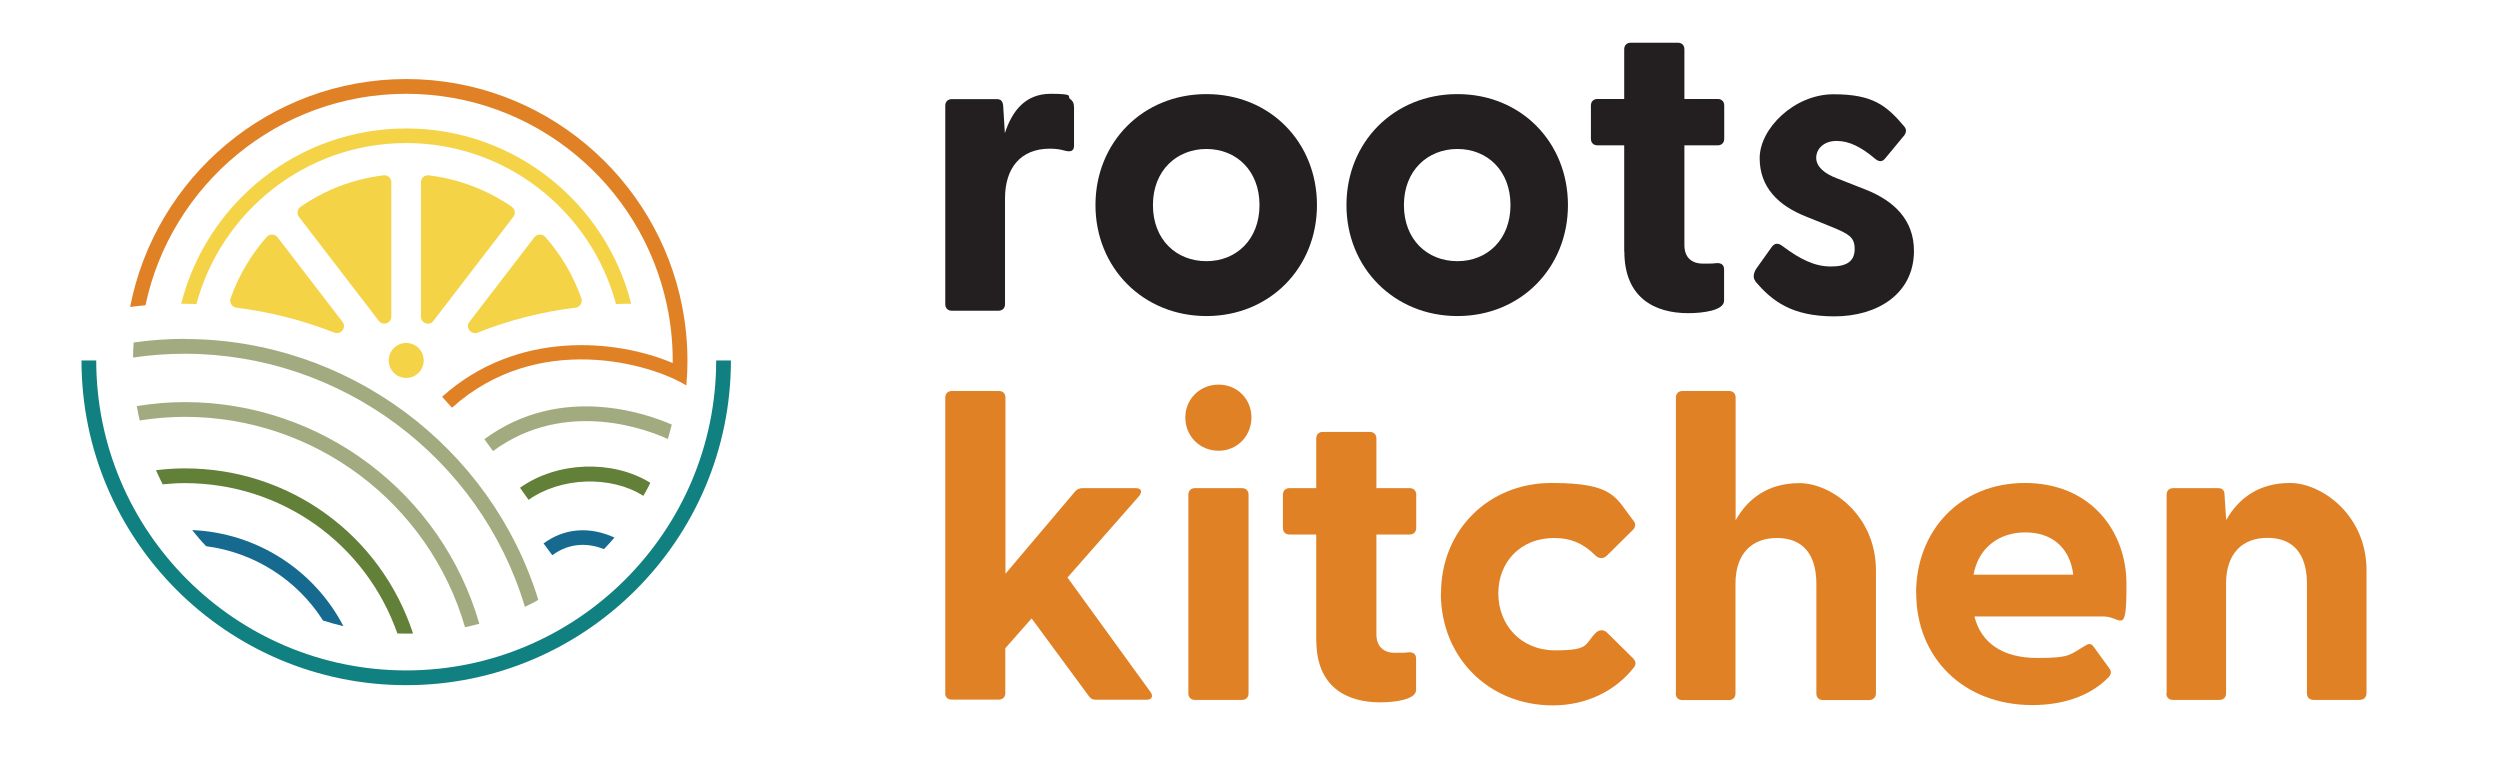
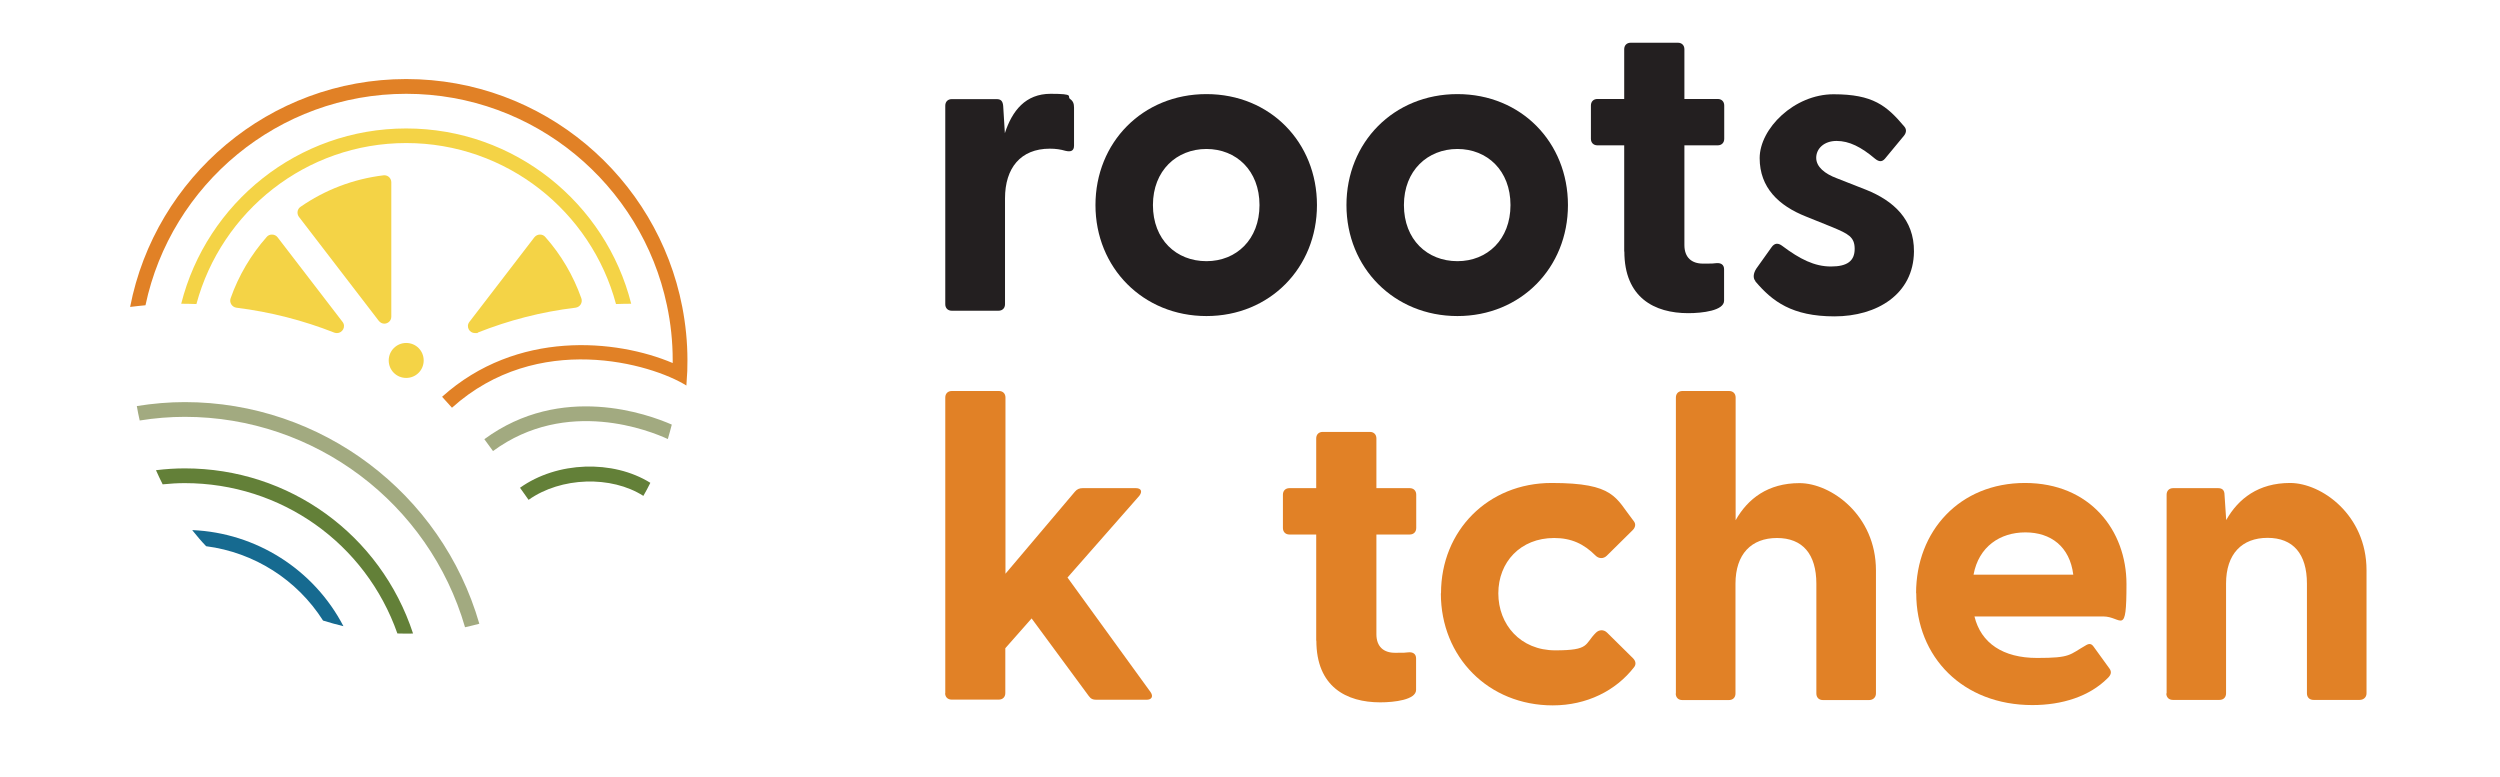
<svg xmlns="http://www.w3.org/2000/svg" id="Layer_1" version="1.1" viewBox="0 0 1644.5 511">
  <defs>
    <style>
      .st0 {
        fill: #638038;
      }

      .st1 {
        fill: #e18126;
      }

      .st2 {
        fill: #231f20;
      }

      .st3 {
        fill: #a2aa80;
      }

      .st4 {
        fill: #166a90;
      }

      .st5 {
        fill: #108080;
      }

      .st6 {
        fill: #f4d346;
      }
    </style>
  </defs>
  <g>
    <path class="st2" d="M621.8,200.2V69.5c0-2.6,1.7-4.3,4.3-4.3h29.5c2.6,0,4,1.1,4.3,4.5l1.1,17.9c4.8-14.8,13.6-25.9,30.1-25.9s10.5,1.7,12.8,3.4c2,1.4,2.6,3.1,2.6,5.7v25c0,3.4-2,4.3-5.7,3.4-3.1-.9-6.3-1.4-10.2-1.4-19.3,0-29.5,12.8-29.5,32.7v69.6c0,2.6-1.7,4.3-4.3,4.3h-30.7c-2.6,0-4.3-1.7-4.3-4.3Z" />
    <path class="st2" d="M720.6,134.9c0-41.2,31-73,73-73s72.7,31.8,72.7,73-31,73-72.7,73-73-31.8-73-73ZM793.6,171.8c19.6,0,34.9-14.2,34.9-36.9s-15.3-36.9-34.9-36.9-35.2,14.2-35.2,36.9,15.3,36.9,35.2,36.9Z" />
    <path class="st2" d="M885.7,134.9c0-41.2,31-73,73-73s72.7,31.8,72.7,73-31,73-72.7,73-73-31.8-73-73ZM958.7,171.8c19.6,0,34.9-14.2,34.9-36.9s-15.3-36.9-34.9-36.9-35.2,14.2-35.2,36.9,15.3,36.9,35.2,36.9Z" />
    <path class="st2" d="M1068.4,165.5v-69.9h-17.6c-2.6,0-4.3-1.7-4.3-4.3v-21.9c0-2.6,1.7-4.3,4.3-4.3h17.6v-32.7c0-2.6,1.7-4.3,4.3-4.3h31c2.6,0,4.3,1.7,4.3,4.3v32.7h21.9c2.6,0,4.3,1.7,4.3,4.3v21.9c0,2.6-1.7,4.3-4.3,4.3h-21.9v65.6c0,8.2,4.8,12.2,12.2,12.2s5.4,0,8.8-.3c3.1-.3,5.1,1.1,5.1,4v20.7c0,6.5-14.2,8.2-23.6,8.2-22.2,0-42-10.2-42-40.6Z" />
    <path class="st2" d="M1154.7,184.9c-1.7-2-1.4-5.1.6-8.2l9.9-13.9c2.3-3.4,4.8-2.8,7.1-1.1,11.7,8.8,21.3,13.6,32.1,13.6s15.6-3.7,15.6-11.6-4.3-9.9-14.5-14.2l-17.6-7.1c-17.9-7.1-30.4-19-30.4-38.4s22.7-42,48.6-42,34.9,7.4,46.6,21.3c1.7,2,1.1,4.3-.3,6l-12.5,15.1c-2,2.3-4,2-6.5,0-9.1-7.7-17-11.7-25.3-11.7s-13.4,5.1-13.4,11.1,5.7,10.5,13.4,13.4l19.6,7.7c17.6,7.1,31.5,19.3,31.3,40.6-.3,28.1-24.4,42.6-52.3,42.6s-40.9-9.9-52-23Z" />
    <path class="st1" d="M621.8,456.1v-194.6c0-2.6,1.7-4.3,4.3-4.3h31c2.6,0,4.3,1.7,4.3,4.3v115.9l45.7-54c1.4-1.7,3.1-2.3,5.1-2.3h34.9c3.7,0,4.5,2.3,2.3,5.1l-47.2,53.7,54.6,75.3c2,2.8.9,5.1-2.6,5.1h-33c-2.3,0-3.7-.6-5.1-2.6l-37.5-50.9-17.3,19.6v29.5c0,2.6-1.7,4.3-4.3,4.3h-31c-2.6,0-4.3-1.7-4.3-4.3Z" />
-     <path class="st1" d="M779.7,274.6c0-11.9,9.4-21.6,21.9-21.6s21.6,9.7,21.6,21.6-9.1,21.9-21.6,21.9-21.9-9.7-21.9-21.9ZM781.7,325.4c0-2.6,1.7-4.3,4.3-4.3h31c2.6,0,4.3,1.7,4.3,4.3v130.7c0,2.6-1.7,4.3-4.3,4.3h-31c-2.6,0-4.3-1.7-4.3-4.3v-130.7Z" />
    <path class="st1" d="M865.8,421.5v-69.9h-17.6c-2.6,0-4.3-1.7-4.3-4.3v-21.9c0-2.6,1.7-4.3,4.3-4.3h17.6v-32.7c0-2.6,1.7-4.3,4.3-4.3h31c2.6,0,4.3,1.7,4.3,4.3v32.7h21.9c2.6,0,4.3,1.7,4.3,4.3v21.9c0,2.6-1.7,4.3-4.3,4.3h-21.9v65.6c0,8.2,4.8,12.2,12.2,12.2s5.4,0,8.8-.3c3.1-.3,5.1,1.1,5.1,4v20.7c0,6.5-14.2,8.2-23.6,8.2-22.2,0-42-10.2-42-40.6Z" />
    <path class="st1" d="M947.9,390.2c0-41.2,31-72.5,72.7-72.5s42,9.7,54,25c1.7,2,1.1,4.3-.6,6l-17,16.8c-2.3,2.3-5.4,2-7.4,0-7.7-7.7-15.9-11.6-27.3-11.6-22.2,0-36.7,15.9-36.7,36.4s14.5,37.5,37.5,37.5,19-4,26.7-11.6c2-2,5.1-2.3,7.4,0l17,16.8c1.7,1.7,2.3,4,.6,6-11.9,15.3-31,25-53.4,25-42.3,0-73.6-31.8-73.6-73.6Z" />
    <path class="st1" d="M1102.4,456.1v-194.6c0-2.6,1.7-4.3,4.3-4.3h30.7c2.6,0,4.3,1.7,4.3,4.3v80.7c8-14.2,21.3-24.4,42-24.4s50.3,21,50.3,57.4v81c0,2.6-2,4.3-4.5,4.3h-30.4c-2.6,0-4.3-1.7-4.3-4.3v-72.2c0-19.6-9.1-30.1-25.9-30.1s-27.3,10.5-27.3,30.1v72.2c0,2.6-1.7,4.3-4.3,4.3h-30.7c-2.6,0-4.3-1.7-4.3-4.3Z" />
    <path class="st1" d="M1260.4,390.2c0-40.9,28.7-72.5,71.6-72.5s66.8,31.3,66.8,66.5-3.1,21.3-15.3,21.3h-84.7c4.3,17.6,18.8,27.3,41.2,27.3s21-2,32.4-8.5c2-1.1,3.4-.9,4.8,1.1l10.5,14.5c1.4,2,1.1,4-1.4,6.3-11.9,11.9-29.8,17.6-49.4,17.6-45.7,0-76.4-31.5-76.4-73.6ZM1363.8,378c-2.3-18.5-14.8-27.8-31.5-27.8s-30.7,9.4-34.1,27.8h65.6Z" />
    <path class="st1" d="M1425.2,456.1v-130.7c0-2.6,1.7-4.3,4.3-4.3h29.5c2.6,0,4.3,1.1,4.3,4.5l1.1,16.5c8-14.2,21.3-24.4,42-24.4s50.3,21,50.3,57.4v81c0,2.6-2,4.3-4.5,4.3h-30.4c-2.6,0-4.3-1.7-4.3-4.3v-72.2c0-19.6-9.1-30.1-25.9-30.1s-27.3,10.5-27.3,30.1v72.2c0,2.6-1.7,4.3-4.3,4.3h-30.7c-2.6,0-4.3-1.7-4.3-4.3Z" />
  </g>
  <g>
    <g>
-       <path class="st6" d="M336.8,136.1c-16-11-34.6-18.3-54.9-20.8-.2,0-.4,0-.5,0-2.4,0-4.5,2-4.5,4.6v88.4c0,2.8,2.3,4.6,4.6,4.6s2.6-.6,3.6-1.8l52.6-68.5c1.6-2,1.2-5-1-6.5Z" />
      <path class="st6" d="M253,115.3c-.2,0-.3,0-.5,0-20.2,2.4-38.9,9.7-54.9,20.8-2.1,1.5-2.5,4.4-1,6.5l52.6,68.5c1,1.2,2.3,1.8,3.6,1.8,2.3,0,4.6-1.8,4.6-4.6v-88.4c0-2.5-2-4.6-4.5-4.6Z" />
    </g>
    <path class="st6" d="M267.2,225.6c-6.3,0-11.5,5.1-11.5,11.5s5.1,11.5,11.5,11.5,11.5-5.1,11.5-11.5-5.1-11.5-11.5-11.5Z" />
-     <path class="st5" d="M267.2,450.7c-117.8,0-213.6-95.8-213.6-213.6h9.7c0,112.4,91.5,203.9,203.9,203.9s203.9-91.5,203.9-203.9h9.7c0,117.8-95.8,213.6-213.6,213.6Z" />
    <path class="st6" d="M225.3,211.7l-42.7-55.6c-.9-1.2-2.3-1.8-3.7-1.8s-2.6.5-3.5,1.6c-10.3,11.7-18.4,25.3-23.7,40.3-1,2.8.9,5.8,3.8,6.2,22.5,2.8,44.1,8.4,64.4,16.4.6.2,1.2.3,1.8.3,3.5,0,6.1-4.2,3.6-7.4Z" />
    <path class="st6" d="M382.4,196.2c-5.3-15-13.4-28.7-23.7-40.3-.9-1.1-2.2-1.6-3.5-1.6-1.4,0-2.7.6-3.7,1.8l-42.7,55.6c-2.5,3.2,0,7.4,3.6,7.4s1.2-.1,1.8-.3c20.4-8.1,41.9-13.7,64.4-16.4,3-.4,4.8-3.4,3.8-6.2Z" />
    <path class="st3" d="M318.6,288.9l5.7,7.8c48.5-35.6,103.8-13.1,115-7.9.9-3.1,1.8-6.3,2.6-9.5-15.5-6.8-72.6-27.7-123.3,9.6Z" />
    <path class="st0" d="M342.1,320.9l5.6,7.9c21.3-15.1,54.4-16.1,75.5-2.6,1.6-2.8,3.2-5.7,4.6-8.6-24.6-15.3-61.3-14.2-85.8,3.3Z" />
-     <path class="st4" d="M357.5,357.4l5.8,7.8c12.2-8.9,24.6-7.7,34-4,2.4-2.5,4.7-5,6.9-7.6-16.5-7.5-33-6.2-46.7,3.9Z" />
-     <path class="st3" d="M121.6,222.9c-11.2,0-22.5.8-33.7,2.4-.2,3.3-.3,6.5-.4,9.9,11.3-1.7,22.8-2.5,34.1-2.5,102.7,0,194.3,68.3,223.7,166.5,3-1.4,5.9-3,8.8-4.6-31.2-101.3-126.1-171.6-232.5-171.6Z" />
    <path class="st3" d="M121.6,264.5c-10.4,0-21,.9-31.6,2.6.5,3.2,1.2,6.4,1.9,9.5,10-1.6,19.9-2.4,29.7-2.4,85.4,0,160.6,56.7,184.3,138.4,3.2-.7,6.3-1.5,9.4-2.3-24.8-86-103.9-145.8-193.8-145.8Z" />
    <path class="st0" d="M121.6,308.1c-6.2,0-12.5.4-19,1.2,1.4,3.2,2.9,6.3,4.4,9.3,4.9-.5,9.8-.8,14.5-.8,63.4,0,119,39.5,139.9,98.9,1.9,0,3.8.1,5.8.1s3,0,4.5-.1c-21.4-65.1-81.4-108.6-150.1-108.6Z" />
    <path class="st4" d="M126.5,348.8c2.9,3.6,5.9,7.2,9.1,10.5,31.6,4.1,59.8,22,76.9,48.9,4.4,1.4,8.9,2.6,13.4,3.7-19.4-37.3-57.4-61.4-99.3-63.2Z" />
    <path class="st6" d="M129.2,200c16.4-60.9,72-105.9,138-105.9s121.7,45,138,105.9c3.2-.1,6.5-.2,9.8-.2s.2,0,.2,0c-16.7-66.2-76.7-115.3-148-115.3s-131.3,49.1-148,115.3c0,0,.2,0,.2,0,3.3,0,6.5.1,9.8.2Z" />
    <path class="st1" d="M452.1,243.4c0-2.1.1-4.3.1-6.4,0-12-1.2-23.7-3.4-35.1-16.5-85.3-91.6-149.9-181.6-149.9S102.1,116.7,85.6,201.9c3.4-.4,6.7-.8,10.1-1.1,16.7-79.3,87.3-139.1,171.5-139.1s154.8,59.7,171.5,139.1c2.5,11.7,3.8,23.8,3.8,36.2s0,1.2,0,1.8c-37-15.7-102.5-22-151.7,22.2l6.5,7.2c56.4-50.7,131.1-29,154.2-14.6l.6-9.7h0s0-.5,0-.5c0,0,0,0,0,0Z" />
  </g>
</svg>